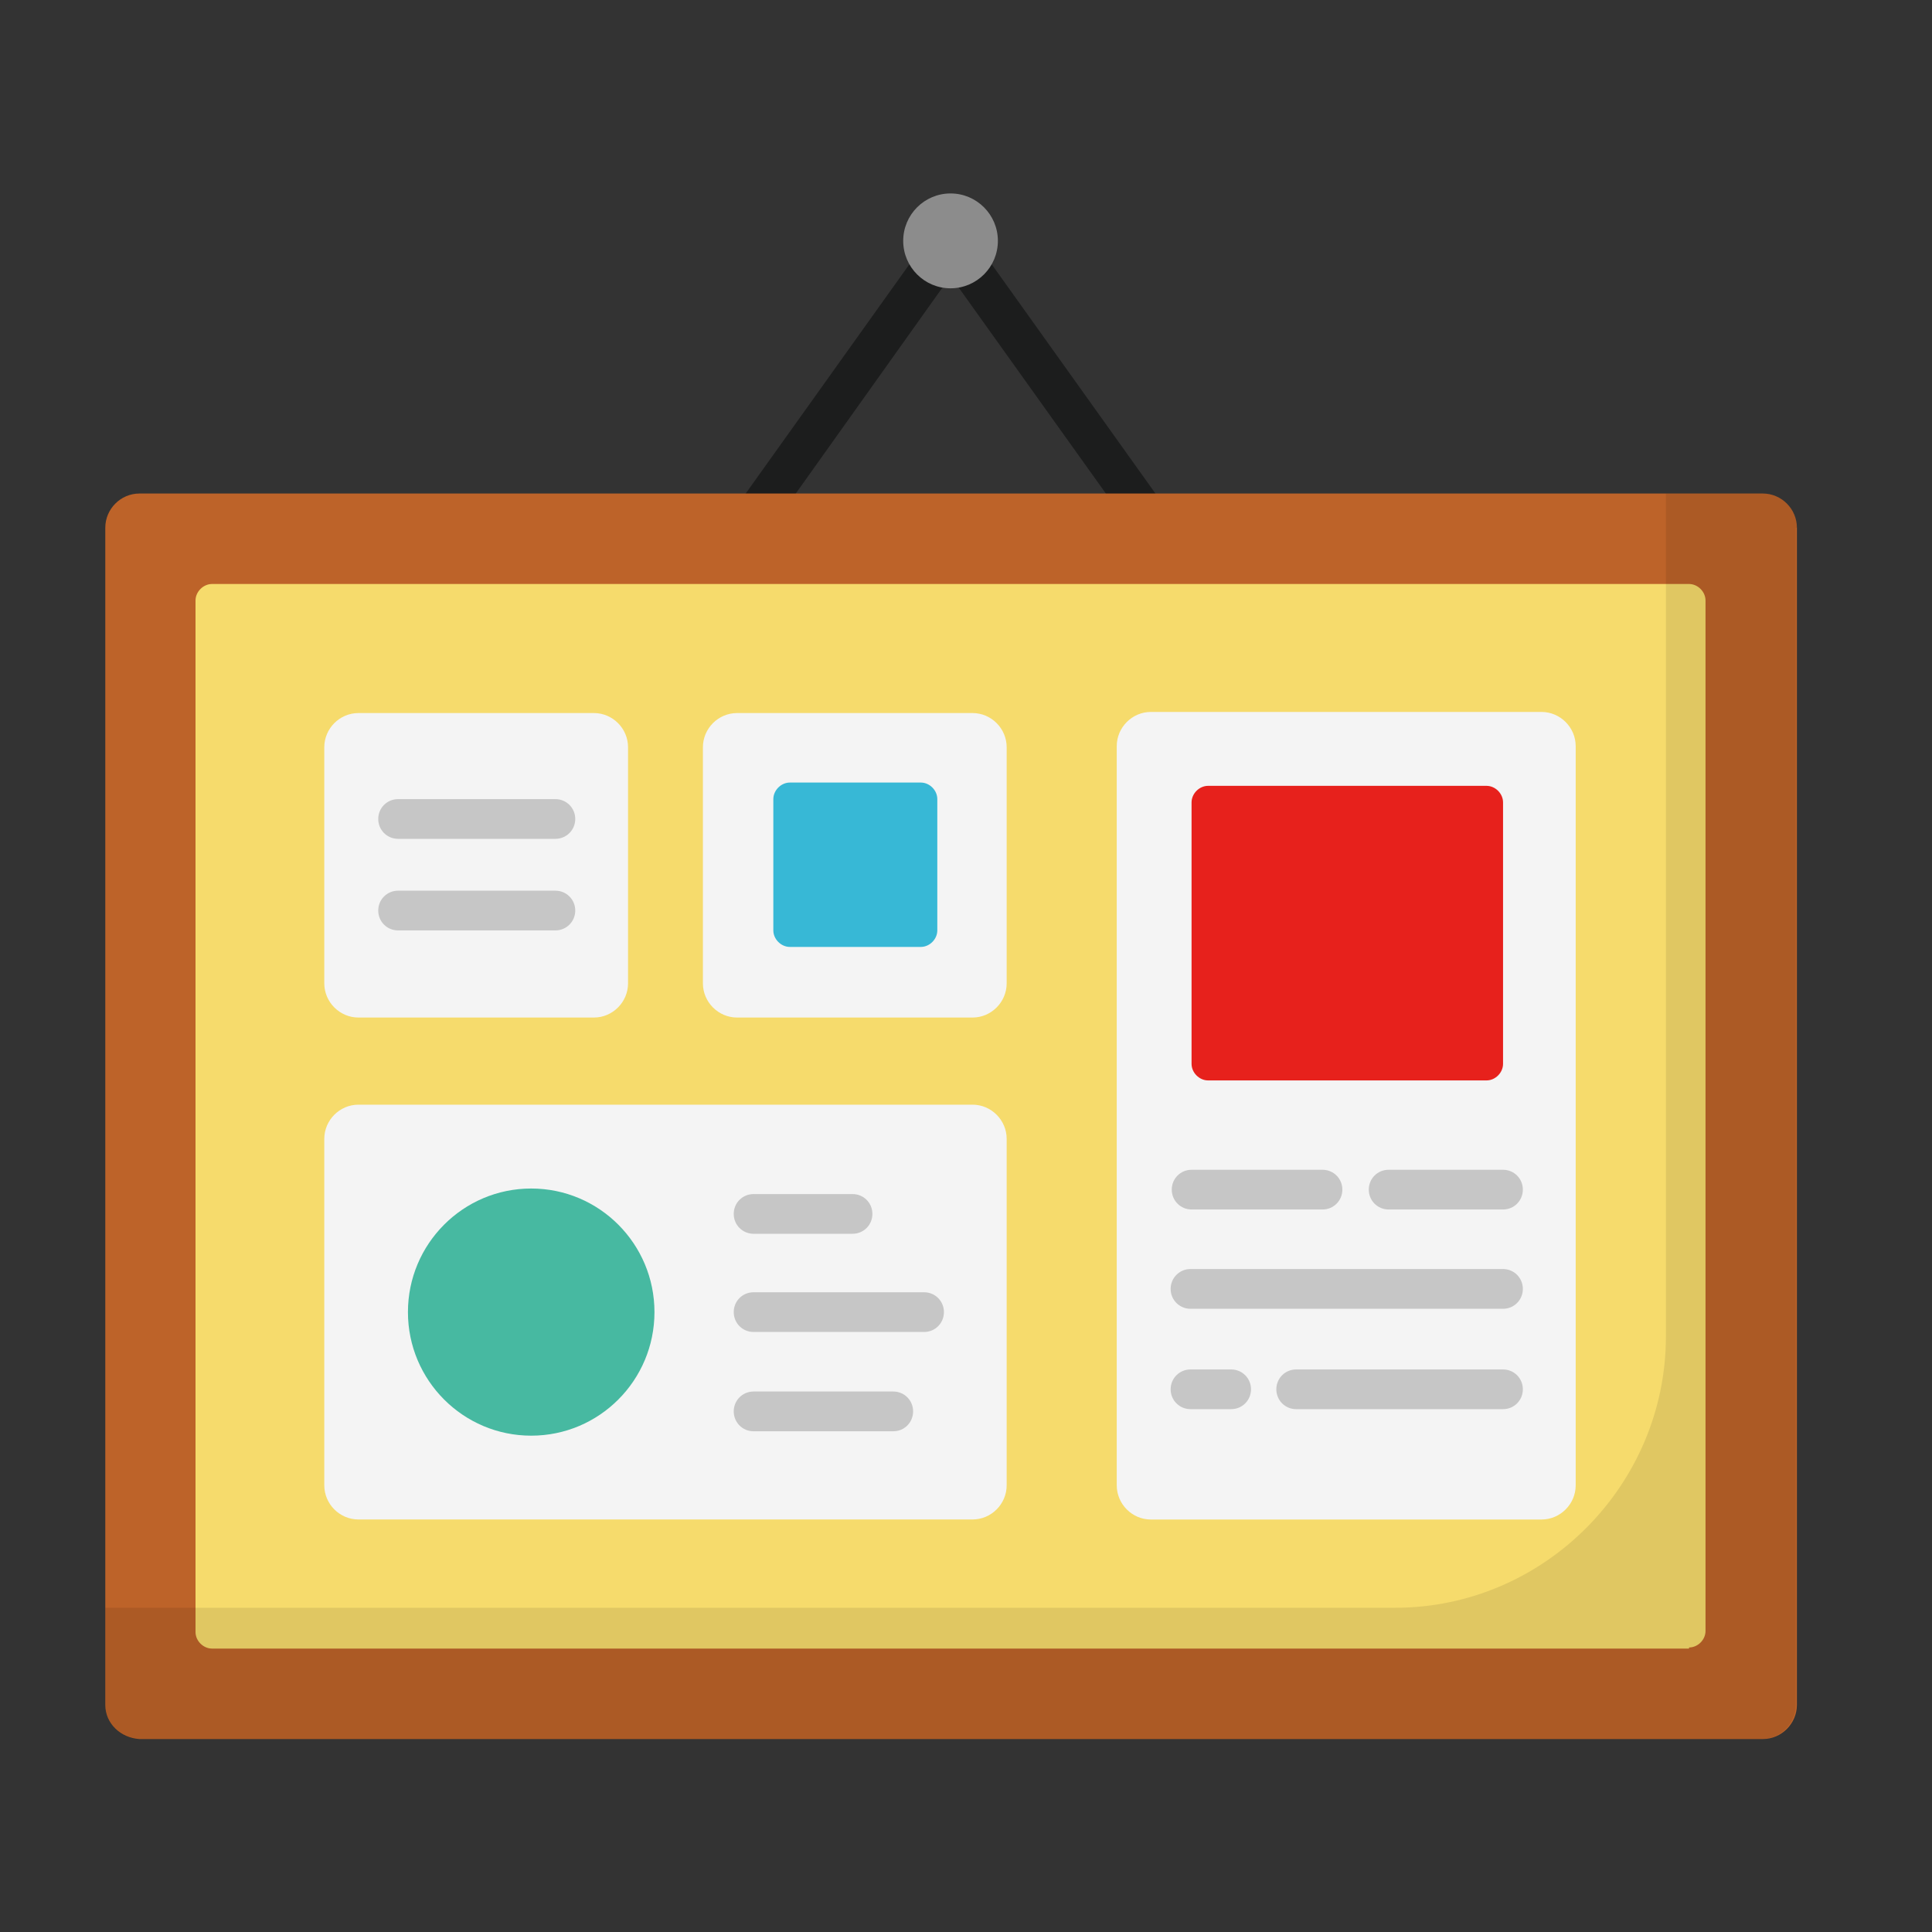
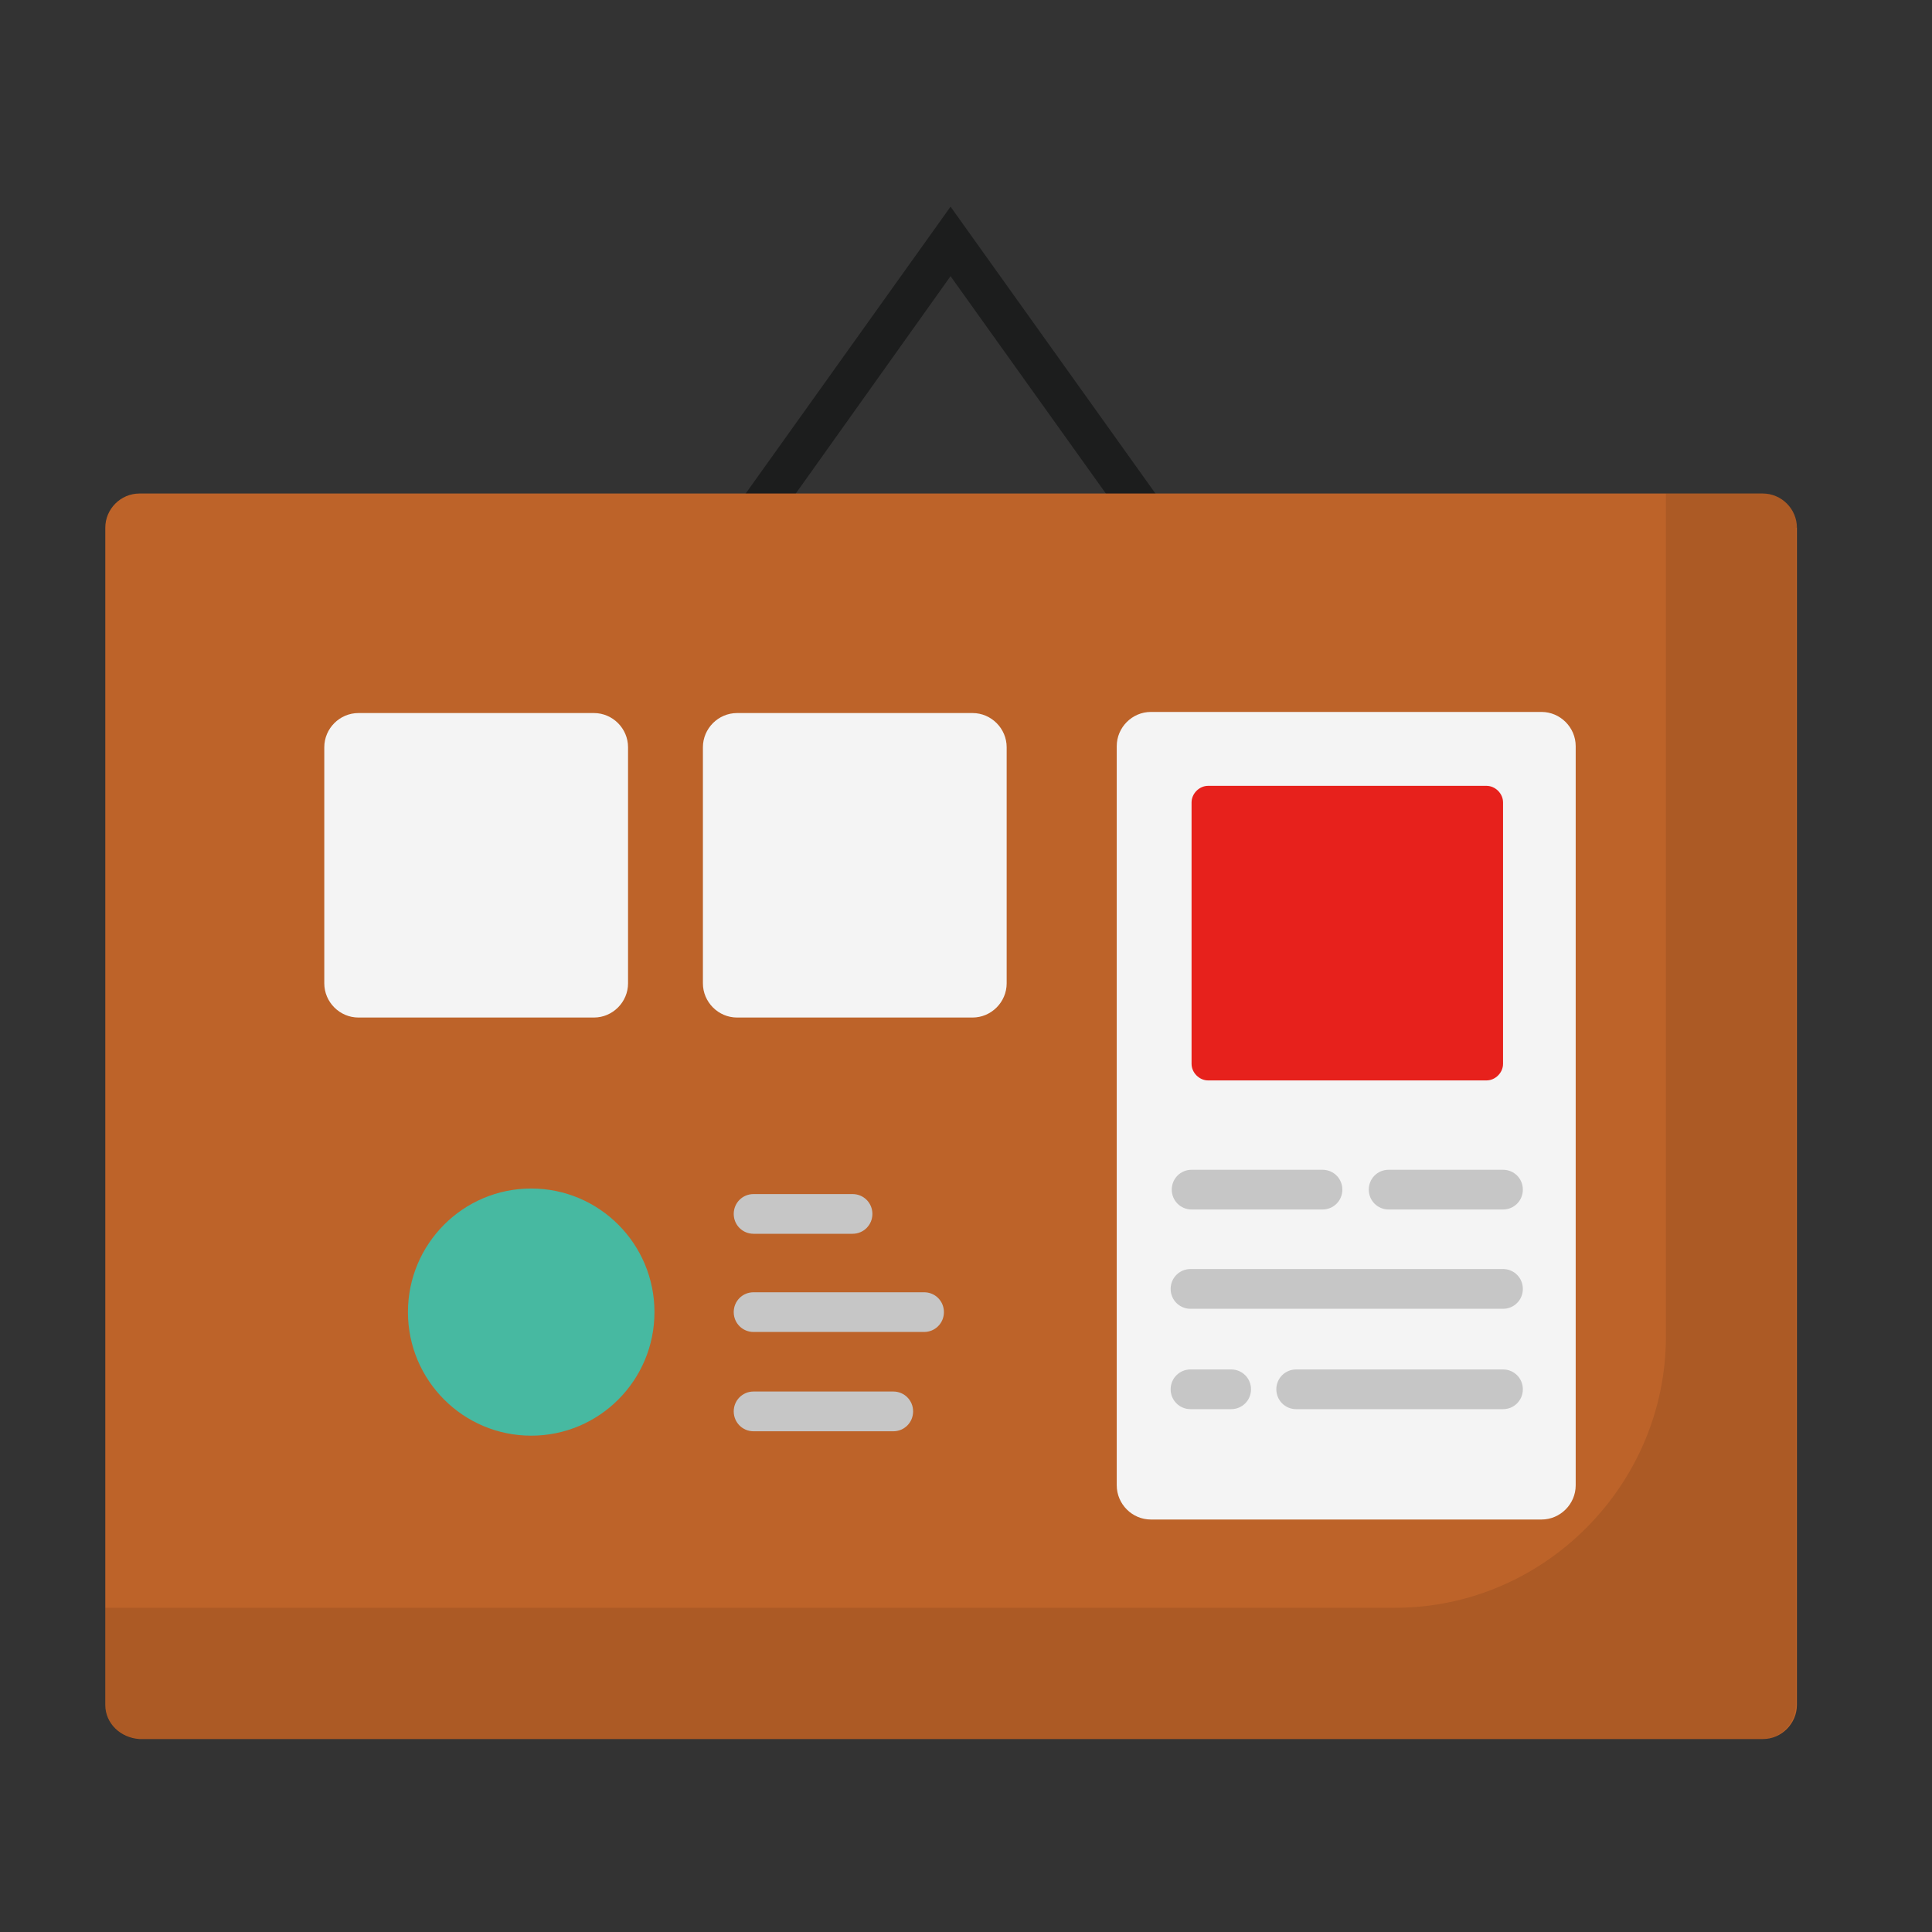
<svg xmlns="http://www.w3.org/2000/svg" width="40" height="40" viewBox="0 0 40 40" fill="none">
  <rect x="0" y="0" width="40" height="40" fill="#333333" stroke="none" />
  <path d="M24.739 12.502C24.602 12.502 24.488 12.434 24.397 12.319L19.68 5.718L14.963 12.342C14.827 12.525 14.576 12.57 14.371 12.434C14.188 12.296 14.143 12.045 14.28 11.84L19.68 4.279L25.081 11.84C25.217 12.022 25.172 12.296 24.989 12.434C24.921 12.479 24.83 12.502 24.739 12.502Z" fill="#1C1D1D" />
-   <path d="M19.68 5.969C20.221 5.969 20.66 5.529 20.66 4.987C20.66 4.445 20.221 4.005 19.68 4.005C19.139 4.005 18.7 4.445 18.7 4.987C18.7 5.529 19.139 5.969 19.68 5.969Z" fill="#8C8C8C" />
  <path d="M2.18 35.297V10.926C2.18 10.537 2.499 10.218 2.887 10.218H36.497C36.884 10.218 37.203 10.537 37.203 10.926V35.297C37.203 35.685 36.884 36.005 36.497 36.005H2.887C2.499 35.982 2.18 35.685 2.18 35.297Z" fill="#BD6329" />
-   <path d="M34.97 34.132H4.39C4.208 34.132 4.048 33.972 4.048 33.79V12.433C4.048 12.251 4.208 12.091 4.39 12.091H34.97C35.152 12.091 35.311 12.251 35.311 12.433V33.767C35.311 33.95 35.152 34.109 34.97 34.109V34.132Z" fill="#F6DB6C" />
  <path opacity="0.09" d="M37.18 10.926V35.297C37.18 35.685 36.861 36.005 36.474 36.005H2.887C2.499 36.005 2.18 35.685 2.18 35.297V33.287H28.886C31.962 33.287 34.491 30.752 34.491 27.668V10.218H36.497C36.884 10.218 37.203 10.537 37.203 10.926H37.18Z" fill="#040000" />
  <path d="M23.827 31.46H31.916C32.303 31.46 32.623 31.14 32.623 30.752V15.448C32.623 15.06 32.303 14.74 31.916 14.74H23.827C23.44 14.74 23.121 15.06 23.121 15.448V30.752C23.121 31.14 23.44 31.46 23.827 31.46Z" fill="#F4F4F4" />
  <path d="M25.012 22.369H30.777C30.959 22.369 31.119 22.209 31.119 22.026V16.613C31.119 16.43 30.959 16.27 30.777 16.27H25.012C24.83 16.27 24.67 16.43 24.67 16.613V22.026C24.67 22.209 24.83 22.369 25.012 22.369Z" fill="#E7211C" />
  <path d="M31.119 25.041H28.749C28.521 25.041 28.339 24.858 28.339 24.63C28.339 24.401 28.521 24.219 28.749 24.219H31.119C31.347 24.219 31.529 24.401 31.529 24.63C31.529 24.858 31.347 25.041 31.119 25.041ZM27.792 24.63C27.792 24.401 27.61 24.219 27.382 24.219H24.67C24.442 24.219 24.26 24.401 24.26 24.63C24.26 24.858 24.442 25.041 24.67 25.041H27.382C27.61 25.041 27.792 24.858 27.792 24.63ZM31.529 26.686C31.529 26.457 31.347 26.274 31.119 26.274H24.648C24.42 26.274 24.237 26.457 24.237 26.686C24.237 26.914 24.42 27.097 24.648 27.097H31.119C31.347 27.097 31.529 26.914 31.529 26.686ZM31.529 28.764C31.529 28.536 31.347 28.353 31.119 28.353H26.835C26.607 28.353 26.425 28.536 26.425 28.764C26.425 28.992 26.607 29.175 26.835 29.175H31.119C31.347 29.175 31.529 28.992 31.529 28.764ZM25.901 28.764C25.901 28.536 25.718 28.353 25.491 28.353H24.648C24.42 28.353 24.237 28.536 24.237 28.764C24.237 28.992 24.42 29.175 24.648 29.175H25.491C25.718 29.175 25.901 28.992 25.901 28.764Z" fill="#C6C6C6" />
-   <path d="M7.421 31.459H20.136C20.523 31.459 20.842 31.14 20.842 30.751V23.579C20.842 23.191 20.523 22.871 20.136 22.871H7.421C7.033 22.871 6.714 23.191 6.714 23.579V30.751C6.714 31.14 7.033 31.459 7.421 31.459Z" fill="#F4F4F4" />
  <path d="M10.998 29.724C12.408 29.724 13.55 28.578 13.55 27.166C13.55 25.753 12.408 24.607 10.998 24.607C9.589 24.607 8.446 25.753 8.446 27.166C8.446 28.578 9.589 29.724 10.998 29.724Z" fill="#47B9A1" />
  <path d="M17.652 25.544H15.601C15.373 25.544 15.191 25.361 15.191 25.133C15.191 24.904 15.373 24.722 15.601 24.722H17.652C17.88 24.722 18.062 24.904 18.062 25.133C18.062 25.361 17.88 25.544 17.652 25.544ZM19.543 27.166C19.543 26.937 19.361 26.755 19.133 26.755H15.601C15.373 26.755 15.191 26.937 15.191 27.166C15.191 27.394 15.373 27.577 15.601 27.577H19.133C19.361 27.577 19.543 27.394 19.543 27.166ZM18.905 29.221C18.905 28.993 18.723 28.81 18.495 28.81H15.601C15.373 28.81 15.191 28.993 15.191 29.221C15.191 29.45 15.373 29.633 15.601 29.633H18.495C18.723 29.633 18.905 29.45 18.905 29.221Z" fill="#C6C6C6" />
  <path d="M12.297 14.763H7.421C7.033 14.763 6.714 15.082 6.714 15.471V20.359C6.714 20.747 7.033 21.067 7.421 21.067H12.297C12.684 21.067 13.003 20.747 13.003 20.359V15.471C13.003 15.082 12.684 14.763 12.297 14.763Z" fill="#F4F4F4" />
-   <path d="M11.5 17.367H8.241C8.013 17.367 7.831 17.184 7.831 16.956C7.831 16.728 8.013 16.545 8.241 16.545H11.5C11.727 16.545 11.91 16.728 11.91 16.956C11.91 17.184 11.727 17.367 11.5 17.367ZM11.91 18.852C11.91 18.623 11.727 18.441 11.5 18.441H8.241C8.013 18.441 7.831 18.623 7.831 18.852C7.831 19.08 8.013 19.263 8.241 19.263H11.5C11.727 19.263 11.91 19.08 11.91 18.852Z" fill="#C6C6C6" />
  <path d="M20.136 14.763H15.26C14.872 14.763 14.553 15.082 14.553 15.471V20.359C14.553 20.747 14.872 21.067 15.26 21.067H20.136C20.523 21.067 20.842 20.747 20.842 20.359V15.471C20.842 15.082 20.523 14.763 20.136 14.763Z" fill="#F4F4F4" />
-   <path d="M19.065 16.202H16.353C16.171 16.202 16.011 16.362 16.011 16.545V19.263C16.011 19.445 16.171 19.605 16.353 19.605H19.065C19.247 19.605 19.406 19.445 19.406 19.263V16.545C19.406 16.362 19.247 16.202 19.065 16.202Z" fill="#37B8D6" />
</svg>